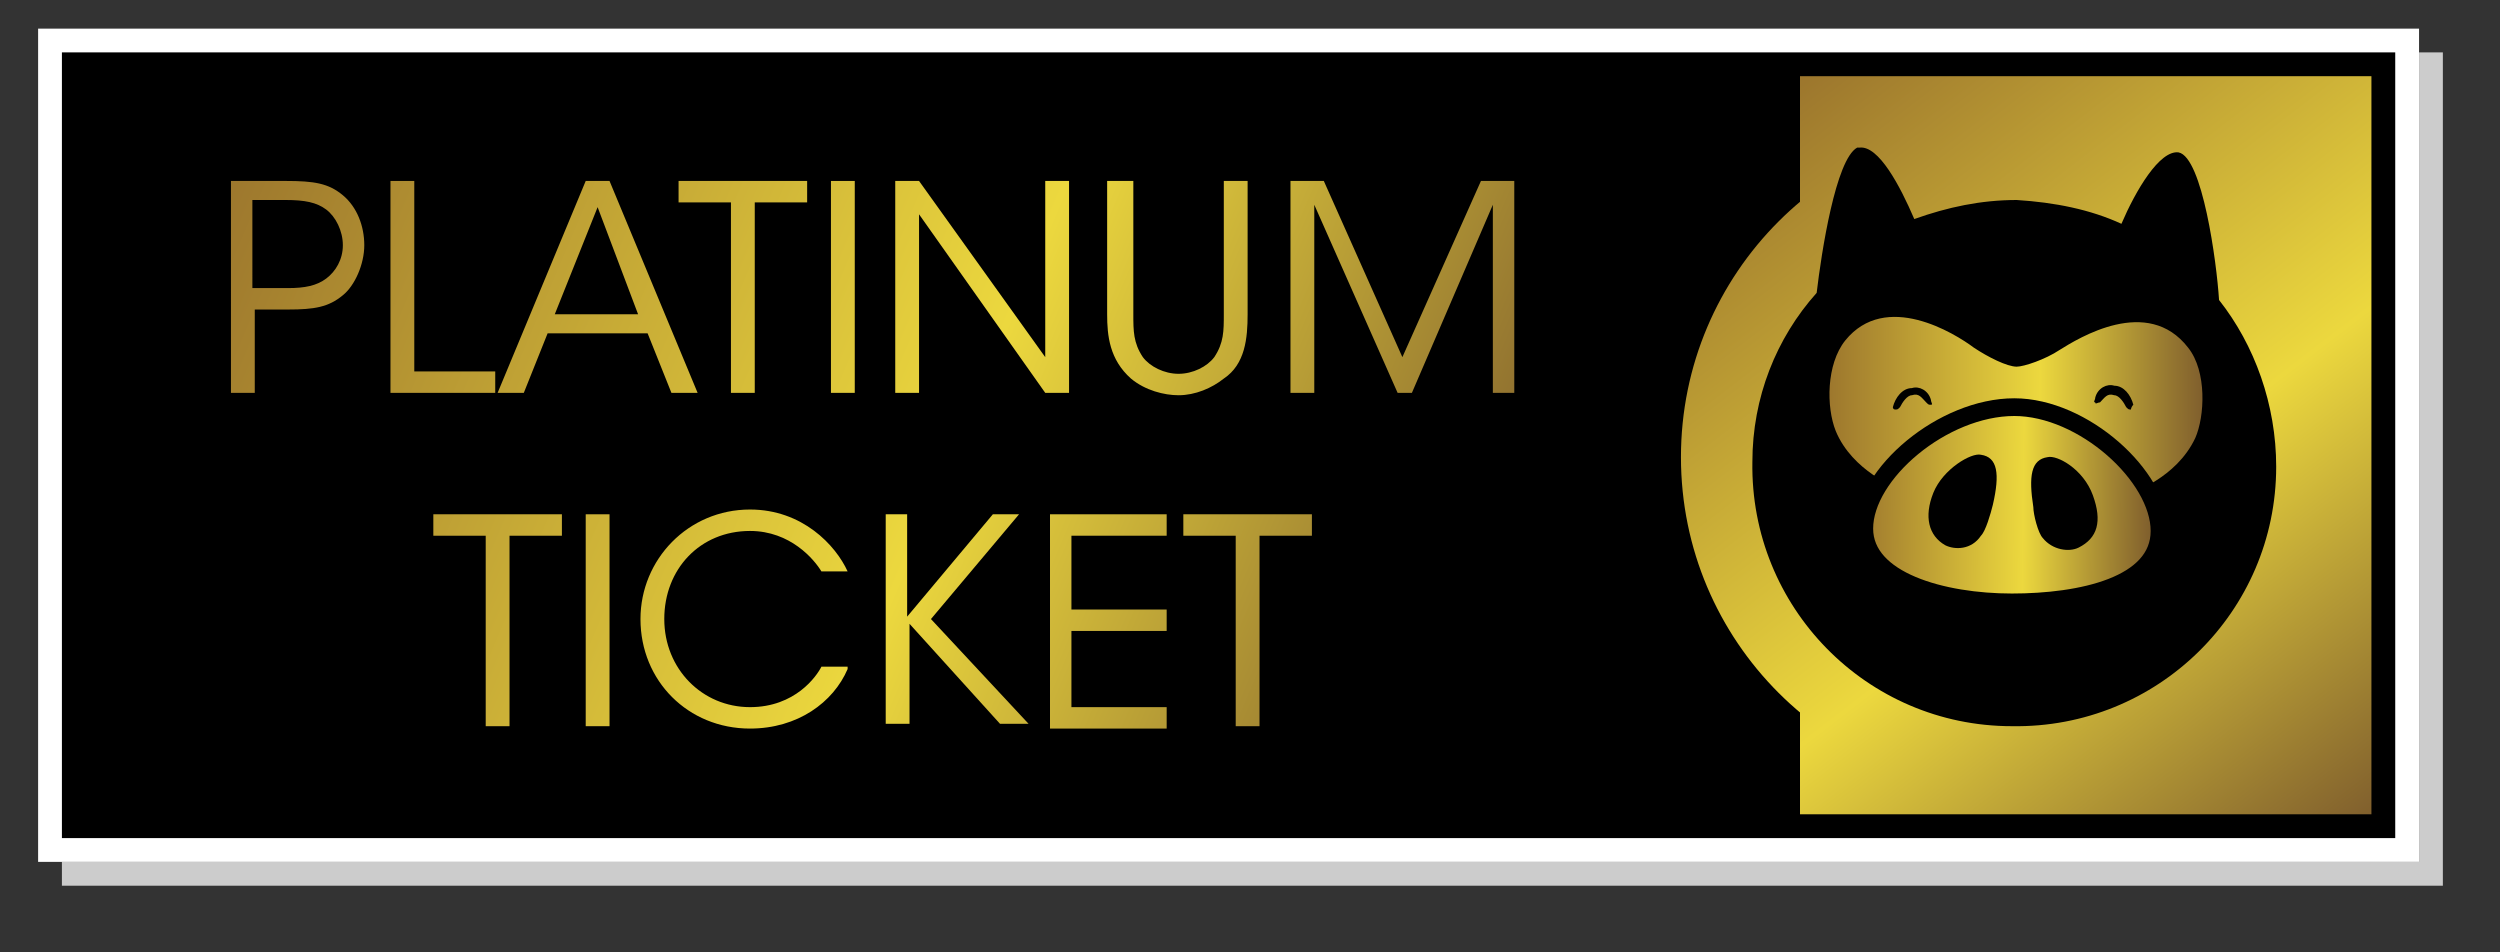
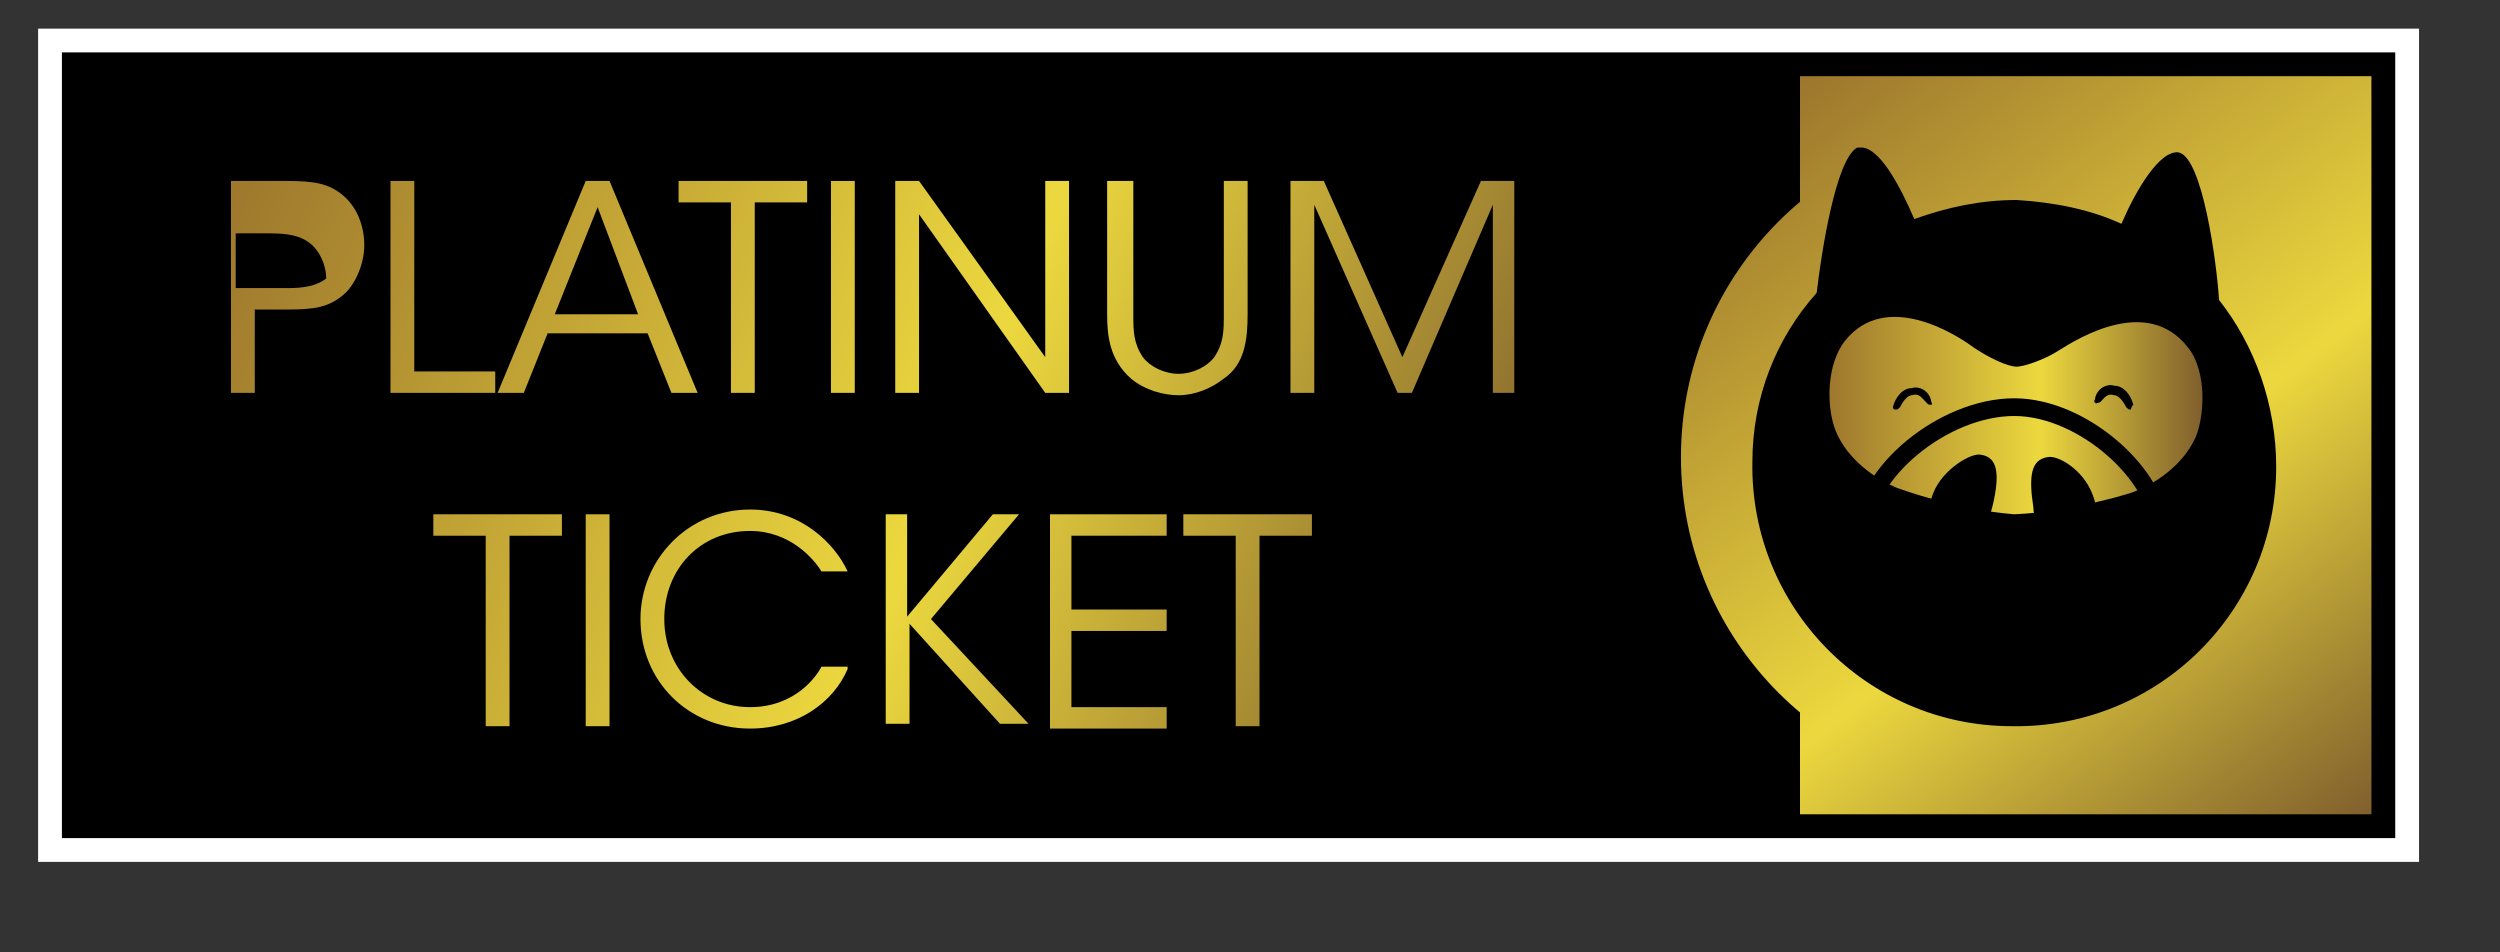
<svg xmlns="http://www.w3.org/2000/svg" xmlns:xlink="http://www.w3.org/1999/xlink" version="1.1" id="レイヤー_1" x="0px" y="0px" viewBox="0 0 105 40" style="enable-background:new 0 0 105 40;" xml:space="preserve">
  <rect x="0" y="0" width="105" height="40" fill="#333333" stroke="none" />
  <style type="text/css">
	.st0{fill:#CCCCCC;}
	.st1{fill:url(#SVGID_1_);}
	.st2{fill:#FFFFFF;}
	.st3{fill:url(#SVGID_2_);}
	.st4{fill:url(#SVGID_3_);}
	.st5{fill:url(#SVGID_4_);}
	.st6{fill:url(#SVGID_5_);}
	.st7{fill:url(#SVGID_6_);}
	.st8{fill:url(#SVGID_7_);}
	.st9{fill:url(#SVGID_8_);}
	.st10{fill:url(#SVGID_9_);}
	.st11{fill:url(#SVGID_10_);}
	.st12{fill:url(#SVGID_11_);}
	.st13{fill:url(#SVGID_12_);}
	.st14{fill:url(#SVGID_13_);}
	.st15{fill:url(#SVGID_14_);}
	.st16{fill:url(#SVGID_15_);}
	.st17{fill:url(#SVGID_16_);}
	.st18{fill:url(#SVGID_17_);}
	.st19{clip-path:url(#SVGID_19_);fill:url(#SVGID_20_);}
	.st20{fill:none;stroke:#000000;stroke-width:0.744;stroke-linecap:round;stroke-linejoin:round;}
</style>
-   <rect x="2.6" y="2.2" class="st0" width="100" height="35" />
  <rect x="1.6" y="1.2" width="100" height="35" />
  <linearGradient id="SVGID_1_" gradientUnits="userSpaceOnUse" x1="75.678" y1="3.217" x2="99.57" y2="34.3">
    <stop offset="0" style="stop-color:#9C762D" />
    <stop offset="0.568" style="stop-color:#ECD83E" />
    <stop offset="1" style="stop-color:#805F2D" />
  </linearGradient>
  <rect x="75.6" y="3.2" class="st1" width="24" height="31" />
  <g>
    <path class="st2" d="M100.6,2.2v33h-98v-33H100.6 M101.6,1.2H1.6v35h100V1.2L101.6,1.2z" />
  </g>
  <g>
    <linearGradient id="SVGID_2_" gradientUnits="userSpaceOnUse" x1="7.935" y1="10.518" x2="61.188" y2="33.081">
      <stop offset="0" style="stop-color:#9C762D" />
      <stop offset="0.568" style="stop-color:#ECD83E" />
      <stop offset="1" style="stop-color:#805F2D" />
    </linearGradient>
-     <path class="st3" d="M12,7.6c1.2,0,1.8,0.1,2.4,0.6c0.6,0.5,0.9,1.3,0.9,2.1c0,0.8-0.4,1.7-0.9,2.1c-0.6,0.5-1.2,0.6-2.3,0.6h-1.4   v3.5h-1V7.6H12z M10.7,12.1h1.4c0.7,0,1.2-0.1,1.6-0.4c0.4-0.3,0.7-0.8,0.7-1.4c0-0.6-0.3-1.2-0.7-1.5c-0.4-0.3-0.9-0.4-1.7-0.4   h-1.4V12.1z" />
+     <path class="st3" d="M12,7.6c1.2,0,1.8,0.1,2.4,0.6c0.6,0.5,0.9,1.3,0.9,2.1c0,0.8-0.4,1.7-0.9,2.1c-0.6,0.5-1.2,0.6-2.3,0.6h-1.4   v3.5h-1V7.6H12z M10.7,12.1h1.4c0.7,0,1.2-0.1,1.6-0.4c0-0.6-0.3-1.2-0.7-1.5c-0.4-0.3-0.9-0.4-1.7-0.4   h-1.4V12.1z" />
    <linearGradient id="SVGID_3_" gradientUnits="userSpaceOnUse" x1="8.759" y1="8.572" x2="62.013" y2="31.134">
      <stop offset="0" style="stop-color:#9C762D" />
      <stop offset="0.568" style="stop-color:#ECD83E" />
      <stop offset="1" style="stop-color:#805F2D" />
    </linearGradient>
    <path class="st4" d="M16.4,7.6h1v8h3.4v0.9h-4.4V7.6z" />
    <linearGradient id="SVGID_4_" gradientUnits="userSpaceOnUse" x1="9.727" y1="6.287" x2="62.981" y2="28.849">
      <stop offset="0" style="stop-color:#9C762D" />
      <stop offset="0.568" style="stop-color:#ECD83E" />
      <stop offset="1" style="stop-color:#805F2D" />
    </linearGradient>
    <path class="st5" d="M22,16.5h-1.1l3.7-8.9h1l3.7,8.9h-1.1l-1-2.5H23L22,16.5z M25.1,8.7l-1.8,4.5h3.5L25.1,8.7z" />
    <linearGradient id="SVGID_5_" gradientUnits="userSpaceOnUse" x1="11.103" y1="3.04" x2="64.356" y2="25.602">
      <stop offset="0" style="stop-color:#9C762D" />
      <stop offset="0.568" style="stop-color:#ECD83E" />
      <stop offset="1" style="stop-color:#805F2D" />
    </linearGradient>
    <path class="st6" d="M30.7,8.5h-2.2V7.6h5.4v0.9h-2.2v8h-1V8.5z" />
    <linearGradient id="SVGID_6_" gradientUnits="userSpaceOnUse" x1="11.569" y1="1.94" x2="64.822" y2="24.502">
      <stop offset="0" style="stop-color:#9C762D" />
      <stop offset="0.568" style="stop-color:#ECD83E" />
      <stop offset="1" style="stop-color:#805F2D" />
    </linearGradient>
    <path class="st7" d="M34.9,7.6h1v8.9h-1V7.6z" />
    <linearGradient id="SVGID_7_" gradientUnits="userSpaceOnUse" x1="12.461" y1="-0.165" x2="65.714" y2="22.397">
      <stop offset="0" style="stop-color:#9C762D" />
      <stop offset="0.568" style="stop-color:#ECD83E" />
      <stop offset="1" style="stop-color:#805F2D" />
    </linearGradient>
    <path class="st8" d="M43.9,15l0-7.4h1v8.9h-1L38.6,9l0,7.5h-1V7.6h1L43.9,15z" />
    <linearGradient id="SVGID_8_" gradientUnits="userSpaceOnUse" x1="13.866" y1="-3.482" x2="67.12" y2="19.08">
      <stop offset="0" style="stop-color:#9C762D" />
      <stop offset="0.568" style="stop-color:#ECD83E" />
      <stop offset="1" style="stop-color:#805F2D" />
    </linearGradient>
    <path class="st9" d="M47.6,7.6v5.6c0,0.7,0,1.2,0.4,1.8c0.3,0.4,0.9,0.7,1.5,0.7c0.6,0,1.2-0.3,1.5-0.7c0.4-0.6,0.4-1.1,0.4-1.8   V7.6h1v5.6c0,1-0.1,2.1-1,2.7c-0.5,0.4-1.2,0.7-1.9,0.7c-0.6,0-1.4-0.2-2-0.7c-0.9-0.8-1-1.8-1-2.7V7.6H47.6z" />
    <linearGradient id="SVGID_9_" gradientUnits="userSpaceOnUse" x1="15.149" y1="-6.51" x2="68.402" y2="16.053">
      <stop offset="0" style="stop-color:#9C762D" />
      <stop offset="0.568" style="stop-color:#ECD83E" />
      <stop offset="1" style="stop-color:#805F2D" />
    </linearGradient>
    <path class="st10" d="M54.2,16.5V7.6h1.4l3.3,7.4l3.3-7.4h1.4v8.9h-0.9l0-7.9l-3.4,7.9h-0.6l-3.5-7.9l0,7.9H54.2z" />
    <linearGradient id="SVGID_10_" gradientUnits="userSpaceOnUse" x1="4.505" y1="18.614" x2="57.758" y2="41.176">
      <stop offset="0" style="stop-color:#9C762D" />
      <stop offset="0.568" style="stop-color:#ECD83E" />
      <stop offset="1" style="stop-color:#805F2D" />
    </linearGradient>
    <path class="st11" d="M20.4,22.5h-2.2v-0.9h5.4v0.9h-2.2v8h-1V22.5z" />
    <linearGradient id="SVGID_11_" gradientUnits="userSpaceOnUse" x1="4.971" y1="17.514" x2="58.224" y2="40.076">
      <stop offset="0" style="stop-color:#9C762D" />
      <stop offset="0.568" style="stop-color:#ECD83E" />
      <stop offset="1" style="stop-color:#805F2D" />
    </linearGradient>
    <path class="st12" d="M24.6,21.6h1v8.9h-1V21.6z" />
    <linearGradient id="SVGID_12_" gradientUnits="userSpaceOnUse" x1="5.955" y1="15.191" x2="59.209" y2="37.753">
      <stop offset="0" style="stop-color:#9C762D" />
      <stop offset="0.568" style="stop-color:#ECD83E" />
      <stop offset="1" style="stop-color:#805F2D" />
    </linearGradient>
    <path class="st13" d="M35.6,28.1c-0.6,1.4-2.1,2.5-4.1,2.5c-2.6,0-4.6-2-4.6-4.6c0-2.5,2-4.6,4.6-4.6c2.2,0,3.6,1.5,4.1,2.6h-1.1   c-0.3-0.5-1.3-1.7-3-1.7c-2.1,0-3.6,1.6-3.6,3.7c0,2.1,1.6,3.7,3.6,3.7c1.9,0,2.8-1.3,3-1.7H35.6z" />
    <linearGradient id="SVGID_13_" gradientUnits="userSpaceOnUse" x1="7.241" y1="12.155" x2="60.495" y2="34.717">
      <stop offset="0" style="stop-color:#9C762D" />
      <stop offset="0.568" style="stop-color:#ECD83E" />
      <stop offset="1" style="stop-color:#805F2D" />
    </linearGradient>
    <path class="st14" d="M37.1,21.6h1v4.3l3.6-4.3h1.1L39.1,26l4.1,4.4h-1.2l-3.8-4.2v4.2h-1V21.6z" />
    <linearGradient id="SVGID_14_" gradientUnits="userSpaceOnUse" x1="8.238" y1="9.803" x2="61.491" y2="32.366">
      <stop offset="0" style="stop-color:#9C762D" />
      <stop offset="0.568" style="stop-color:#ECD83E" />
      <stop offset="1" style="stop-color:#805F2D" />
    </linearGradient>
    <path class="st15" d="M44.1,21.6H49v0.9H45v3.1H49v0.9H45v3.2H49v0.9h-4.9V21.6z" />
    <linearGradient id="SVGID_15_" gradientUnits="userSpaceOnUse" x1="9.304" y1="7.286" x2="62.557" y2="29.849">
      <stop offset="0" style="stop-color:#9C762D" />
      <stop offset="0.568" style="stop-color:#ECD83E" />
      <stop offset="1" style="stop-color:#805F2D" />
    </linearGradient>
    <path class="st16" d="M51.9,22.5h-2.2v-0.9h5.4v0.9h-2.2v8h-1V22.5z" />
  </g>
  <linearGradient id="SVGID_16_" gradientUnits="userSpaceOnUse" x1="73.55" y1="4.853" x2="97.44" y2="35.931">
    <stop offset="0" style="stop-color:#9C762D" />
    <stop offset="0.568" style="stop-color:#ECD83E" />
    <stop offset="1" style="stop-color:#805F2D" />
  </linearGradient>
  <circle class="st17" cx="84.6" cy="19.2" r="14" />
  <g>
    <path d="M76.3,12.3c-1.7,1.9-2.7,4.4-2.7,7.1c-0.1,6.1,4.8,11.1,10.9,11.1c6.1,0.1,11.1-4.8,11.1-10.9c0-2.6-0.9-5.1-2.4-7   c-0.1-1.6-0.7-6-1.7-6.2c-0.8-0.1-1.8,1.6-2.4,3c-1.3-0.6-2.8-0.9-4.4-1c-1.5,0-2.9,0.3-4.3,0.8c-0.6-1.4-1.5-3.1-2.3-3   c0,0-0.1,0-0.1,0C77.1,6.7,76.5,10.6,76.3,12.3" />
    <linearGradient id="SVGID_17_" gradientUnits="userSpaceOnUse" x1="76.708" y1="17.505" x2="92.498" y2="17.505">
      <stop offset="0" style="stop-color:#9C762D" />
      <stop offset="0.568" style="stop-color:#ECD83E" />
      <stop offset="1" style="stop-color:#805F2D" />
    </linearGradient>
    <path class="st18" d="M84.6,21.6c2.4-0.1,4.9-0.9,4.9-0.9s1.9-0.6,2.7-2.3c0.4-0.9,0.5-2.8-0.3-3.8c-1.7-2.2-4.6-0.4-5.4,0.1   c-0.6,0.4-1.5,0.7-1.8,0.7c-0.4,0-1.2-0.4-1.8-0.8c-0.8-0.6-3.7-2.4-5.4-0.3c-0.8,1-0.8,2.8-0.4,3.8c0.7,1.7,2.6,2.4,2.6,2.4   s2.4,0.9,4.9,1.1L84.6,21.6z" />
    <g>
      <defs>
        <path id="SVGID_18_" d="M78.3,22.1c0,2.3,3.2,3.1,6.2,3.1c2.9,0,6.2-0.7,6.2-3c0-2.3-3.2-5.2-6.1-5.2c-0.6,0-1.3,0.1-1.9,0.3     C80.4,18.2,78.4,20.4,78.3,22.1" />
      </defs>
      <clipPath id="SVGID_19_">
        <use xlink:href="#SVGID_18_" style="overflow:visible;" />
      </clipPath>
      <linearGradient id="SVGID_20_" gradientUnits="userSpaceOnUse" x1="-818.106" y1="705.393" x2="-817.648" y2="705.393" gradientTransform="matrix(27.012 0.349 0.349 -27.012 21930.498 19360.896)">
        <stop offset="0" style="stop-color:#9C762D" />
        <stop offset="0.568" style="stop-color:#ECD83E" />
        <stop offset="1" style="stop-color:#805F2D" />
      </linearGradient>
-       <polygon class="st19" points="76.7,15 92.3,15.2 92.1,28.6 76.5,28.4   " />
    </g>
    <path class="st20" d="M90.7,22.3c0,2.3-3.3,3-6.2,3c-2.9,0-6.2-0.9-6.2-3.1c0-2.3,3.3-5.1,6.3-5.1C87.5,17.1,90.7,20,90.7,22.3z" />
    <path d="M87.9,20.8c0.4,1.1,0.2,1.8-0.6,2.2c-0.4,0.2-1.1,0.1-1.5-0.4c-0.2-0.2-0.4-1-0.4-1.3c-0.2-1.3-0.1-2,0.6-2.1   C86.4,19.1,87.5,19.7,87.9,20.8" />
    <path d="M81.2,20.7c-0.4,1-0.2,1.8,0.5,2.2c0.4,0.2,1.1,0.2,1.5-0.4c0.2-0.2,0.4-0.9,0.5-1.3c0.3-1.3,0.2-2-0.5-2.1   C82.8,19,81.6,19.7,81.2,20.7" />
    <path d="M89.5,17.2C89.5,17.2,89.5,17.2,89.5,17.2c-0.1,0-0.1,0-0.2-0.1c-0.1-0.2-0.3-0.5-0.5-0.5c-0.3-0.1-0.4,0.1-0.6,0.3   C88.1,16.9,88,17,88,16.9c-0.1,0,0-0.1,0-0.2c0.1-0.4,0.5-0.6,0.8-0.5c0.4,0,0.7,0.4,0.8,0.8C89.5,17.1,89.5,17.2,89.5,17.2   L89.5,17.2z" />
    <path d="M79.6,17.2C79.6,17.2,79.6,17.2,79.6,17.2c0.1,0,0.1,0,0.2-0.1c0.1-0.2,0.3-0.5,0.5-0.5c0.3-0.1,0.4,0.1,0.6,0.3   c0.1,0.1,0.1,0.1,0.2,0.1c0.1,0,0-0.1,0-0.2c-0.1-0.4-0.5-0.6-0.8-0.5c-0.4,0-0.7,0.4-0.8,0.8C79.5,17.1,79.5,17.2,79.6,17.2   L79.6,17.2z" />
  </g>
</svg>